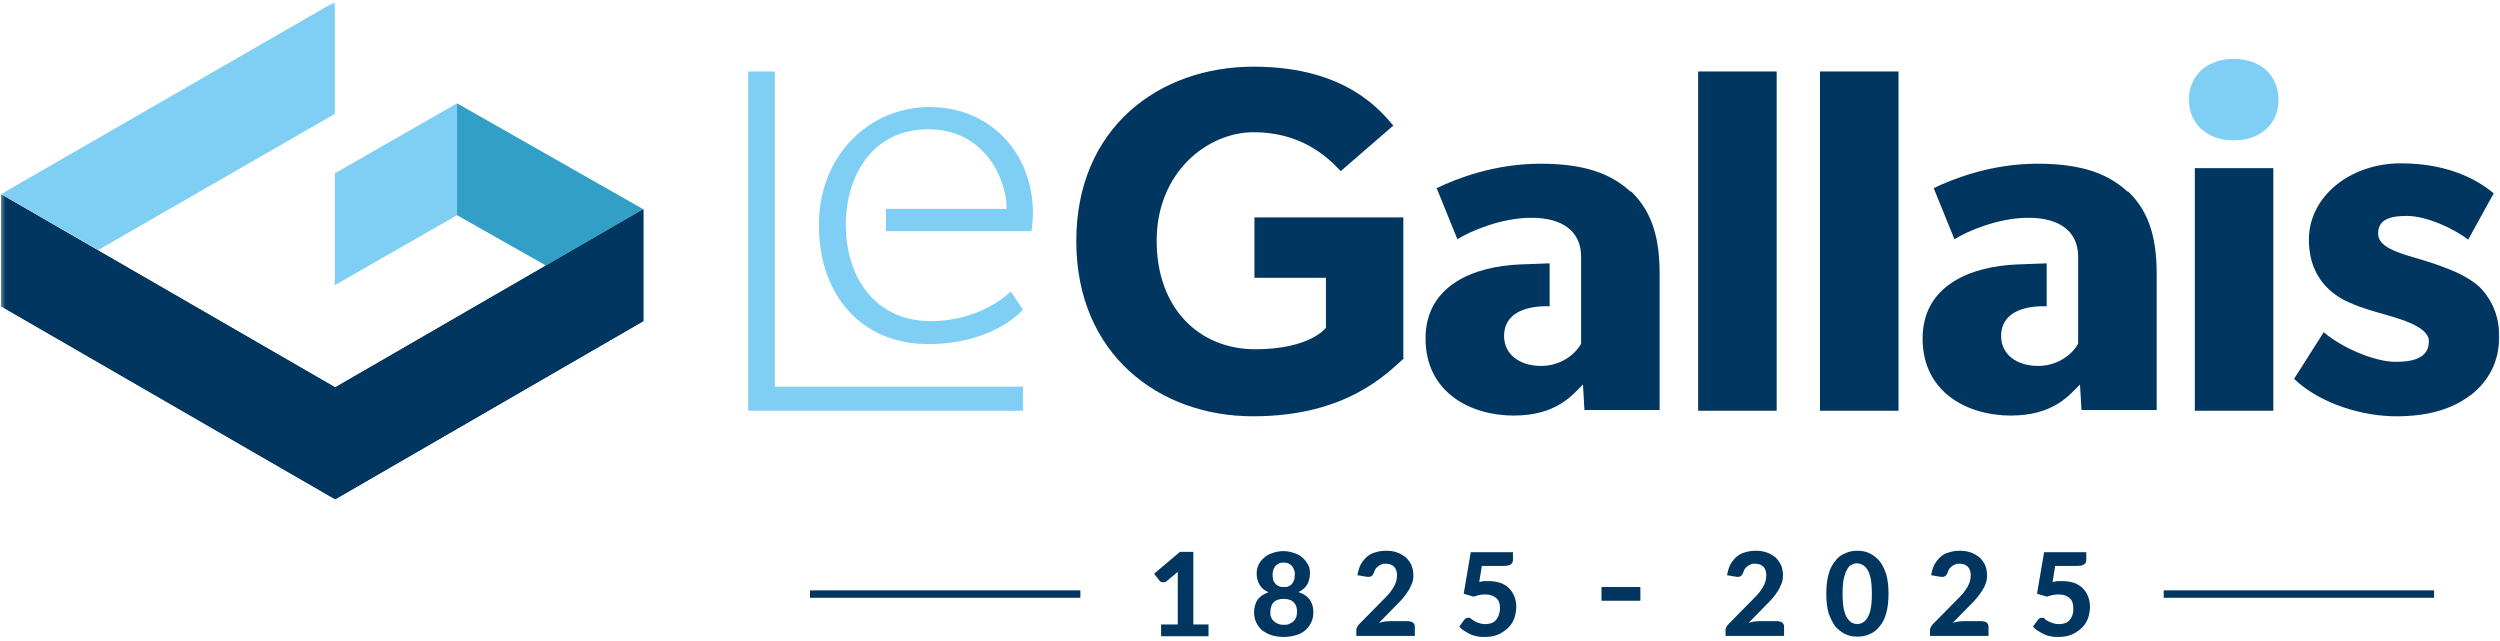
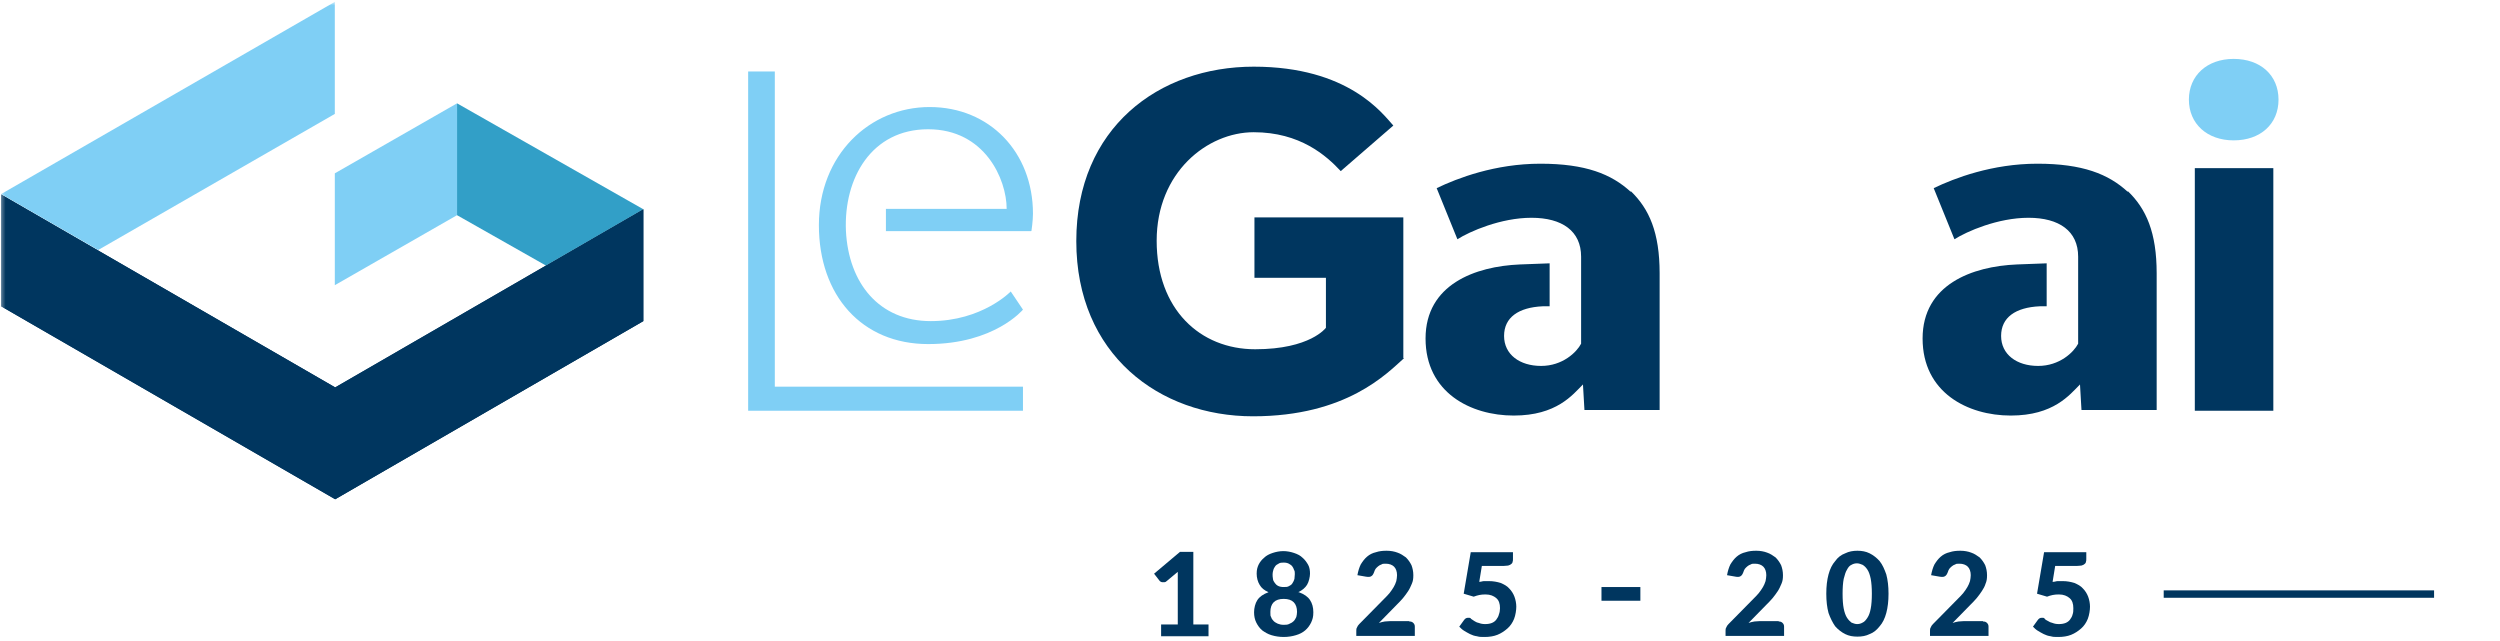
<svg xmlns="http://www.w3.org/2000/svg" width="675" height="173" viewBox="0 0 675 173" fill="none">
  <mask id="mask0_3_129" style="mask-type:luminance" maskUnits="userSpaceOnUse" x="0" y="0" width="675" height="173">
    <path d="M675 0.6H0.3V172.8H675V0.6Z" fill="white" />
  </mask>
  <g mask="url(#mask0_3_129)">
    <path d="M379.1 96.7C374.5 100.8 363.6 112.4 338.3 112.4C313 112.4 290.6 95.7 290.6 65.1C290.6 34.5 312.9 18 338.5 18C364.1 18 373.3 30.7 376.2 33.9L362 46.2C358.1 42 351 35.7 338.5 35.7C326 35.7 312.3 46.5 312.3 65C312.3 83.5 324 94.3 338.9 94.3C353.8 94.3 358 88.5 358 88.5V75H338.7V58.7H378.9V96.7H379.1Z" fill="#00365F" />
-     <path d="M479.7 110.9H458.5V19.3H479.7V110.9Z" fill="#00365F" />
-     <path d="M512.6 110.9H491.4V19.3H512.6V110.9Z" fill="#00365F" />
-     <path d="M667 106.7C662.2 110.4 655.7 112.4 647 112.4C638.3 112.4 626.8 109.3 619.4 102.3L627.4 89.7C632.7 94.2 641.5 97.7 646.8 97.7C652.1 97.7 655.8 96.4 655.8 92.1C655.8 87.8 646.2 85.7 643.9 84.9C641.4 84.2 637.7 83.2 634.6 81.8C631.5 80.5 623.4 76.4 623.4 64.7C623.4 53 634.6 44.1 648.2 44.1C661.8 44.1 669.6 49.1 673.3 52.2L666.4 64.7C662.7 61.8 655.2 58.3 649.9 58.3C644.6 58.3 642.1 59.6 642.1 63.1C642.1 66.6 647.1 68.1 651.7 69.5C656.2 70.8 658.2 71.5 661 72.6C663.9 73.7 667.2 75.4 669.5 77.5C671.6 79.6 674.8 83.9 674.8 90.8C674.8 97.7 671.9 102.9 667.1 106.7H667Z" fill="#00365F" />
    <path d="M440.3 51.8C435.1 47 428.1 44.2 415.9 44.2C403.7 44.2 393.5 48.1 387.9 50.8L393.5 64.6C396.8 62.5 405.2 58.8 413.5 58.8C421.8 58.8 426.9 62.4 426.9 69.3V92.8C425.7 95.1 421.9 98.8 416.1 98.8C410.3 98.8 406.1 95.7 406.1 90.7C406.1 85.7 410 83 416.5 82.7H418.4V71.1L410.4 71.4C398.3 71.9 384.9 76.8 384.9 91.4C384.9 106 397.1 112.2 408.7 112.2C420.3 112.2 424.6 106.6 427.4 103.8L427.8 110.7H448.1V73.8C448.1 62.8 445.3 56.4 440.3 51.6V51.8Z" fill="#00365F" />
    <path d="M574.5 51.8C569.3 47 562.3 44.2 550.1 44.2C537.9 44.2 527.7 48.1 522.1 50.8L527.7 64.6C531 62.5 539.4 58.8 547.7 58.8C556 58.8 561.1 62.4 561.1 69.3V92.8C559.9 95.1 556.1 98.8 550.3 98.8C544.5 98.8 540.3 95.7 540.3 90.7C540.3 85.7 544.2 83 550.7 82.7H552.6V71.1L544.6 71.4C532.5 71.9 519.1 76.8 519.1 91.4C519.1 106 531.3 112.2 542.9 112.2C554.5 112.2 558.8 106.6 561.6 103.8L562 110.7H582.3V73.8C582.3 62.8 579.5 56.4 574.5 51.6V51.8Z" fill="#00365F" />
    <path d="M613.8 45.4H592.6V110.9H613.8V45.4Z" fill="#00365F" />
    <path d="M90.5 104.6L0.3 52.5V82.7L90.5 134.8L173.7 86.7V56.5L90.5 104.6Z" fill="#00365F" />
    <path d="M173.7 56.5L123.4 27.9V58.1L147.4 71.7L173.7 56.5Z" fill="#329FC7" />
    <path d="M90.4 46.8V77L123.4 58.1V27.9L90.4 46.8Z" fill="#7FCFF5" />
    <path d="M90.4 30.7V0.5L0.3 52.4L26.5 67.5L90.5 30.7H90.4Z" fill="#7FCFF5" />
    <path d="M90.5 104.6L0.3 52.5V82.7L90.5 134.8L173.7 86.7V56.5L90.5 104.6Z" fill="#00365F" />
    <path d="M603.1 37.9C610.3 37.9 615.2 33.5 615.2 26.9C615.2 20.3 610.3 15.9 603.1 15.9C595.9 15.9 591 20.4 591 26.9C591 33.4 595.9 37.9 603.1 37.9Z" fill="#7FCFF5" />
    <path d="M276.1 110.9H202V19.3H209.2V104.4H276.2V110.9H276.1Z" fill="#7FCFF5" />
    <path d="M278.5 62.3C278.5 62.3 278.9 59.6 278.9 57.7C278.9 41.1 267.2 28.9 251 28.9C234.8 28.9 221.1 41.8 221.1 60.8C221.1 79.8 232.7 92.9 250.6 92.9C268.5 92.9 276.2 83.6 276.2 83.6L272.9 78.7C272.9 78.7 265.2 86.7 251.3 86.7C237.4 86.7 229.1 76.5 228.4 62.3C227.8 48.1 235.3 34.9 250.6 34.9C265.9 34.9 271.8 48.4 271.8 56.4H239.2V62.4H278.4L278.5 62.3Z" fill="#7FCFF5" />
-     <path fill-rule="evenodd" clip-rule="evenodd" d="M291.7 161.4H218.7V159.4H291.7V161.4Z" fill="#00365F" />
    <path d="M399.4 157.1C399.9 157.1 400.3 156.9 400.7 156.9C401.1 156.9 401.6 156.9 402 156.9C403.2 156.9 404.2 157.1 405.2 157.4C406.1 157.8 406.9 158.2 407.5 158.9C408.1 159.5 408.6 160.3 408.9 161.1C409.2 161.9 409.4 162.9 409.4 163.8C409.4 164.7 409.2 166.1 408.8 167.1C408.4 168.1 407.8 169 407 169.7C406.2 170.4 405.3 171 404.3 171.4C403.3 171.8 402.1 172 400.9 172C399.7 172 399.5 172 398.8 171.8C398.1 171.7 397.5 171.5 396.9 171.2C396.3 170.9 395.8 170.6 395.3 170.3C394.8 170 394.4 169.6 394 169.2L395.3 167.4C395.6 167 395.9 166.8 396.4 166.8C396.9 166.8 397 166.8 397.2 167.1C397.5 167.3 397.8 167.5 398.1 167.7C398.4 167.9 398.8 168.1 399.3 168.2C399.8 168.4 400.3 168.5 401 168.5C401.7 168.5 402.3 168.4 402.8 168.2C403.3 168 403.7 167.7 404 167.3C404.3 166.9 404.6 166.4 404.7 165.9C404.9 165.4 405 164.8 405 164.2C405 163 404.7 162.1 404 161.5C403.3 160.9 402.4 160.5 401.1 160.5C399.8 160.5 399 160.7 397.9 161.1L395.2 160.3L397.1 149.1H408.5V150.9C408.5 151.2 408.5 151.5 408.4 151.7C408.4 151.9 408.2 152.2 408 152.3C407.8 152.5 407.5 152.6 407.2 152.7C406.9 152.7 406.5 152.8 406 152.8H400.1L399.4 157.1Z" fill="#00365F" />
    <path d="M380.5 167.8C381 167.8 381.3 167.9 381.6 168.2C381.9 168.5 382 168.8 382 169.2V171.7H366.2V170.3C366.2 170 366.2 169.7 366.4 169.4C366.5 169.1 366.7 168.8 367 168.5L373.7 161.7C374.3 161.1 374.8 160.6 375.2 160.1C375.6 159.6 376 159 376.3 158.5C376.6 158 376.8 157.5 377 156.9C377.1 156.4 377.2 155.8 377.2 155.3C377.2 154.3 376.9 153.5 376.4 153C375.9 152.5 375.1 152.2 374.2 152.2C373.3 152.2 373.4 152.2 373 152.4C372.7 152.5 372.3 152.7 372.1 152.9C371.8 153.1 371.6 153.4 371.4 153.6C371.2 153.9 371.1 154.2 371 154.5C370.8 155 370.6 155.4 370.2 155.6C369.9 155.8 369.4 155.8 368.8 155.7L366.5 155.3C366.7 154.2 367 153.2 367.4 152.4C367.9 151.6 368.4 150.9 369.1 150.3C369.8 149.7 370.6 149.3 371.5 149.1C372.4 148.8 373.3 148.7 374.4 148.7C375.5 148.7 376.5 148.9 377.3 149.2C378.2 149.5 378.9 150 379.6 150.5C380.2 151.1 380.7 151.8 381.1 152.6C381.4 153.4 381.6 154.3 381.6 155.3C381.6 156.3 381.5 156.9 381.2 157.6C380.9 158.3 380.6 159 380.2 159.6C379.8 160.2 379.3 160.9 378.8 161.5C378.3 162.1 377.7 162.7 377.1 163.3L372.3 168.2C372.8 168 373.4 167.9 373.9 167.8C374.4 167.8 374.9 167.7 375.4 167.7H380.5V167.8Z" fill="#00365F" />
    <path d="M346.6 168.7C347.2 168.7 347.7 168.7 348.2 168.4C348.7 168.2 349 168 349.3 167.7C349.6 167.4 349.8 167 350 166.6C350.1 166.2 350.2 165.7 350.2 165.2C350.2 164.1 349.9 163.2 349.3 162.6C348.7 162 347.8 161.7 346.6 161.7C345.4 161.7 344.5 162 343.9 162.6C343.3 163.2 343 164.1 343 165.2C343 166.3 343 166.2 343.2 166.6C343.3 167 343.6 167.4 343.9 167.7C344.2 168 344.6 168.2 345 168.4C345.5 168.6 346 168.7 346.6 168.7ZM346.6 151.9C346.1 151.9 345.6 151.9 345.2 152.2C344.8 152.4 344.5 152.6 344.3 152.9C344.1 153.2 343.9 153.5 343.8 153.9C343.7 154.3 343.6 154.6 343.6 155C343.6 155.4 343.6 155.8 343.7 156.3C343.7 156.7 344 157.1 344.2 157.4C344.4 157.7 344.7 158 345.1 158.2C345.5 158.4 346 158.5 346.6 158.5C347.2 158.5 347.7 158.5 348.1 158.2C348.5 158 348.8 157.8 349 157.4C349.2 157.1 349.4 156.7 349.5 156.3C349.5 155.9 349.6 155.5 349.6 155C349.6 154.5 349.6 154.2 349.4 153.9C349.3 153.5 349.1 153.2 348.9 152.9C348.7 152.6 348.3 152.4 348 152.2C347.6 152 347.2 151.9 346.6 151.9ZM350.7 159.9C352.1 160.4 353.1 161.1 353.7 162C354.3 162.9 354.6 164 354.6 165.3C354.6 166.6 354.4 167.2 354 168.1C353.6 168.9 353.1 169.6 352.4 170.2C351.7 170.8 350.9 171.2 349.9 171.5C348.9 171.8 347.8 172 346.6 172C345.4 172 344.3 171.8 343.3 171.5C342.3 171.2 341.5 170.7 340.8 170.2C340.1 169.6 339.6 168.9 339.2 168.1C338.8 167.3 338.6 166.4 338.6 165.3C338.6 164.2 338.9 162.9 339.5 162C340.1 161.1 341.1 160.4 342.5 159.9C341.4 159.4 340.6 158.8 340.1 157.9C339.6 157.1 339.3 156 339.3 154.9C339.3 153.8 339.5 153.2 339.8 152.5C340.2 151.7 340.7 151.1 341.3 150.6C341.9 150 342.7 149.6 343.6 149.3C344.5 149 345.5 148.8 346.5 148.8C347.5 148.8 348.5 149 349.4 149.3C350.3 149.6 351.1 150 351.7 150.6C352.3 151.1 352.8 151.8 353.2 152.5C353.6 153.2 353.7 154.1 353.7 154.9C353.7 155.7 353.4 157.1 352.9 157.9C352.4 158.7 351.6 159.4 350.5 159.9H350.7Z" fill="#00365F" />
    <path d="M326.3 168.6V171.8H313.5V168.6H318V156.1C318 155.8 318 155.6 318 155.3C318 155 318 154.7 318 154.4L315 156.9C314.8 157.1 314.6 157.2 314.4 157.2C314.2 157.2 314 157.2 313.8 157.2C313.6 157.2 313.5 157.1 313.3 157C313.2 157 313.1 156.8 313 156.7L311.6 154.9L318.6 149H322.2V168.6H326.1H326.3Z" fill="#00365F" />
    <path fill-rule="evenodd" clip-rule="evenodd" d="M442.9 162.2H432.4V158.5H442.9V162.2Z" fill="#00365F" />
    <path d="M554.3 157.1C554.8 157.1 555.2 156.9 555.6 156.9C556 156.9 556.5 156.9 556.9 156.9C558.1 156.9 559.1 157.1 560.1 157.4C561 157.8 561.8 158.2 562.4 158.9C563 159.5 563.5 160.3 563.8 161.1C564.1 161.9 564.3 162.9 564.3 163.8C564.3 164.7 564.1 166.1 563.7 167.1C563.3 168.1 562.7 169 561.9 169.7C561.1 170.4 560.2 171 559.2 171.4C558.2 171.8 557 172 555.8 172C554.6 172 554.4 172 553.7 171.8C553 171.7 552.4 171.5 551.8 171.2C551.2 170.9 550.7 170.6 550.2 170.3C549.7 170 549.3 169.6 548.9 169.2L550.2 167.4C550.5 167 550.8 166.8 551.3 166.8C551.8 166.8 551.9 166.8 552.1 167.1C552.3 167.4 552.7 167.5 553 167.7C553.3 167.9 553.7 168.1 554.2 168.2C554.7 168.4 555.2 168.5 555.9 168.5C556.6 168.5 557.2 168.4 557.7 168.2C558.2 168 558.6 167.7 558.9 167.3C559.2 166.9 559.5 166.4 559.6 165.9C559.8 165.4 559.8 164.8 559.8 164.2C559.8 163 559.5 162.1 558.8 161.5C558.1 160.9 557.2 160.5 555.9 160.5C554.6 160.5 553.8 160.7 552.7 161.1L550 160.3L551.9 149.1H563.3V150.9C563.3 151.2 563.3 151.5 563.2 151.7C563.2 151.9 563 152.2 562.8 152.3C562.6 152.5 562.3 152.6 562 152.7C561.7 152.7 561.3 152.8 560.8 152.8H554.9L554.2 157.1H554.3Z" fill="#00365F" />
    <path d="M535.4 167.8C535.9 167.8 536.2 167.9 536.5 168.2C536.8 168.5 536.9 168.8 536.9 169.2V171.7H521.1V170.3C521.1 170 521.1 169.7 521.3 169.4C521.4 169.1 521.6 168.8 521.9 168.5L528.6 161.7C529.2 161.1 529.7 160.6 530.1 160.1C530.5 159.6 530.9 159 531.2 158.5C531.5 158 531.7 157.5 531.9 156.9C532 156.4 532.1 155.8 532.1 155.3C532.1 154.3 531.8 153.5 531.3 153C530.8 152.5 530 152.2 529.1 152.2C528.2 152.2 528.3 152.2 527.9 152.4C527.6 152.5 527.2 152.7 527 152.9C526.7 153.1 526.5 153.4 526.3 153.6C526.1 153.9 526 154.2 525.9 154.5C525.7 155 525.5 155.4 525.1 155.6C524.8 155.8 524.3 155.8 523.7 155.7L521.4 155.3C521.6 154.2 521.9 153.2 522.3 152.4C522.8 151.6 523.3 150.9 524 150.3C524.7 149.7 525.5 149.3 526.4 149.1C527.3 148.8 528.2 148.7 529.3 148.7C530.4 148.7 531.4 148.9 532.2 149.2C533.1 149.5 533.8 150 534.5 150.5C535.1 151.1 535.6 151.8 536 152.6C536.3 153.4 536.5 154.3 536.5 155.3C536.5 156.3 536.4 156.9 536.1 157.6C535.9 158.3 535.5 159 535.1 159.6C534.7 160.2 534.2 160.9 533.7 161.5C533.2 162.1 532.6 162.7 532 163.3L527.2 168.2C527.7 168 528.3 167.9 528.8 167.8C529.3 167.8 529.8 167.7 530.3 167.7H535.4V167.8Z" fill="#00365F" />
    <path d="M509.9 160.3C509.9 162.3 509.7 164 509.3 165.5C508.9 167 508.3 168.2 507.5 169.1C506.7 170.1 505.9 170.8 504.8 171.2C503.8 171.7 502.7 171.9 501.5 171.9C500.3 171.9 499.2 171.7 498.2 171.2C497.2 170.7 496.3 170 495.5 169.1C494.8 168.1 494.2 166.9 493.7 165.5C493.3 164 493.1 162.3 493.1 160.3C493.1 158.3 493.3 156.6 493.7 155.1C494.1 153.6 494.7 152.4 495.5 151.5C496.2 150.5 497.1 149.8 498.2 149.4C499.2 148.9 500.3 148.7 501.5 148.7C502.7 148.7 503.8 148.9 504.8 149.4C505.8 149.9 506.7 150.6 507.5 151.5C508.3 152.5 508.8 153.7 509.3 155.1C509.7 156.6 509.9 158.3 509.9 160.3ZM505.4 160.3C505.4 158.7 505.3 157.4 505.1 156.3C504.9 155.3 504.6 154.4 504.2 153.8C503.8 153.2 503.4 152.8 502.9 152.5C502.4 152.3 501.9 152.1 501.4 152.1C500.9 152.1 500.4 152.2 499.9 152.5C499.4 152.7 499 153.2 498.7 153.8C498.3 154.4 498.1 155.2 497.8 156.3C497.6 157.3 497.5 158.7 497.5 160.3C497.5 161.9 497.6 163.3 497.8 164.3C498 165.3 498.3 166.2 498.7 166.8C499.1 167.4 499.5 167.8 499.9 168.1C500.4 168.3 500.9 168.5 501.4 168.5C501.9 168.5 502.4 168.4 502.9 168.1C503.4 167.9 503.8 167.4 504.2 166.8C504.6 166.2 504.9 165.4 505.1 164.3C505.3 163.3 505.4 161.9 505.4 160.3Z" fill="#00365F" />
    <path d="M480.2 167.8C480.7 167.8 481 167.9 481.3 168.2C481.6 168.5 481.7 168.8 481.7 169.2V171.7H465.9V170.3C465.9 170 465.9 169.7 466.1 169.4C466.2 169.1 466.4 168.8 466.7 168.5L473.4 161.7C474 161.1 474.5 160.6 474.9 160.1C475.3 159.6 475.7 159 476 158.5C476.3 158 476.5 157.5 476.7 156.9C476.8 156.4 476.9 155.8 476.9 155.3C476.9 154.3 476.6 153.5 476.1 153C475.6 152.5 474.8 152.2 473.9 152.2C473 152.2 473.1 152.2 472.7 152.4C472.4 152.5 472 152.7 471.8 152.9C471.5 153.1 471.3 153.4 471.1 153.6C470.9 153.9 470.8 154.2 470.7 154.5C470.5 155 470.3 155.4 469.9 155.6C469.6 155.8 469.1 155.8 468.6 155.7L466.3 155.3C466.5 154.2 466.8 153.2 467.2 152.4C467.7 151.6 468.2 150.9 468.9 150.3C469.6 149.7 470.4 149.3 471.3 149.1C472.2 148.8 473.1 148.7 474.2 148.7C475.3 148.7 476.3 148.9 477.1 149.2C478 149.5 478.7 150 479.4 150.5C480 151.1 480.5 151.8 480.9 152.6C481.2 153.4 481.4 154.3 481.4 155.3C481.4 156.3 481.3 156.9 481 157.6C480.7 158.3 480.4 159 480 159.6C479.6 160.2 479.1 160.9 478.6 161.5C478.1 162.1 477.5 162.7 476.9 163.3L472.1 168.2C472.6 168 473.2 167.9 473.7 167.8C474.2 167.8 474.7 167.7 475.2 167.7H480.3L480.2 167.8Z" fill="#00365F" />
    <path fill-rule="evenodd" clip-rule="evenodd" d="M657.2 161.4H584.2V159.4H657.2V161.4Z" fill="#00365F" />
  </g>
</svg>